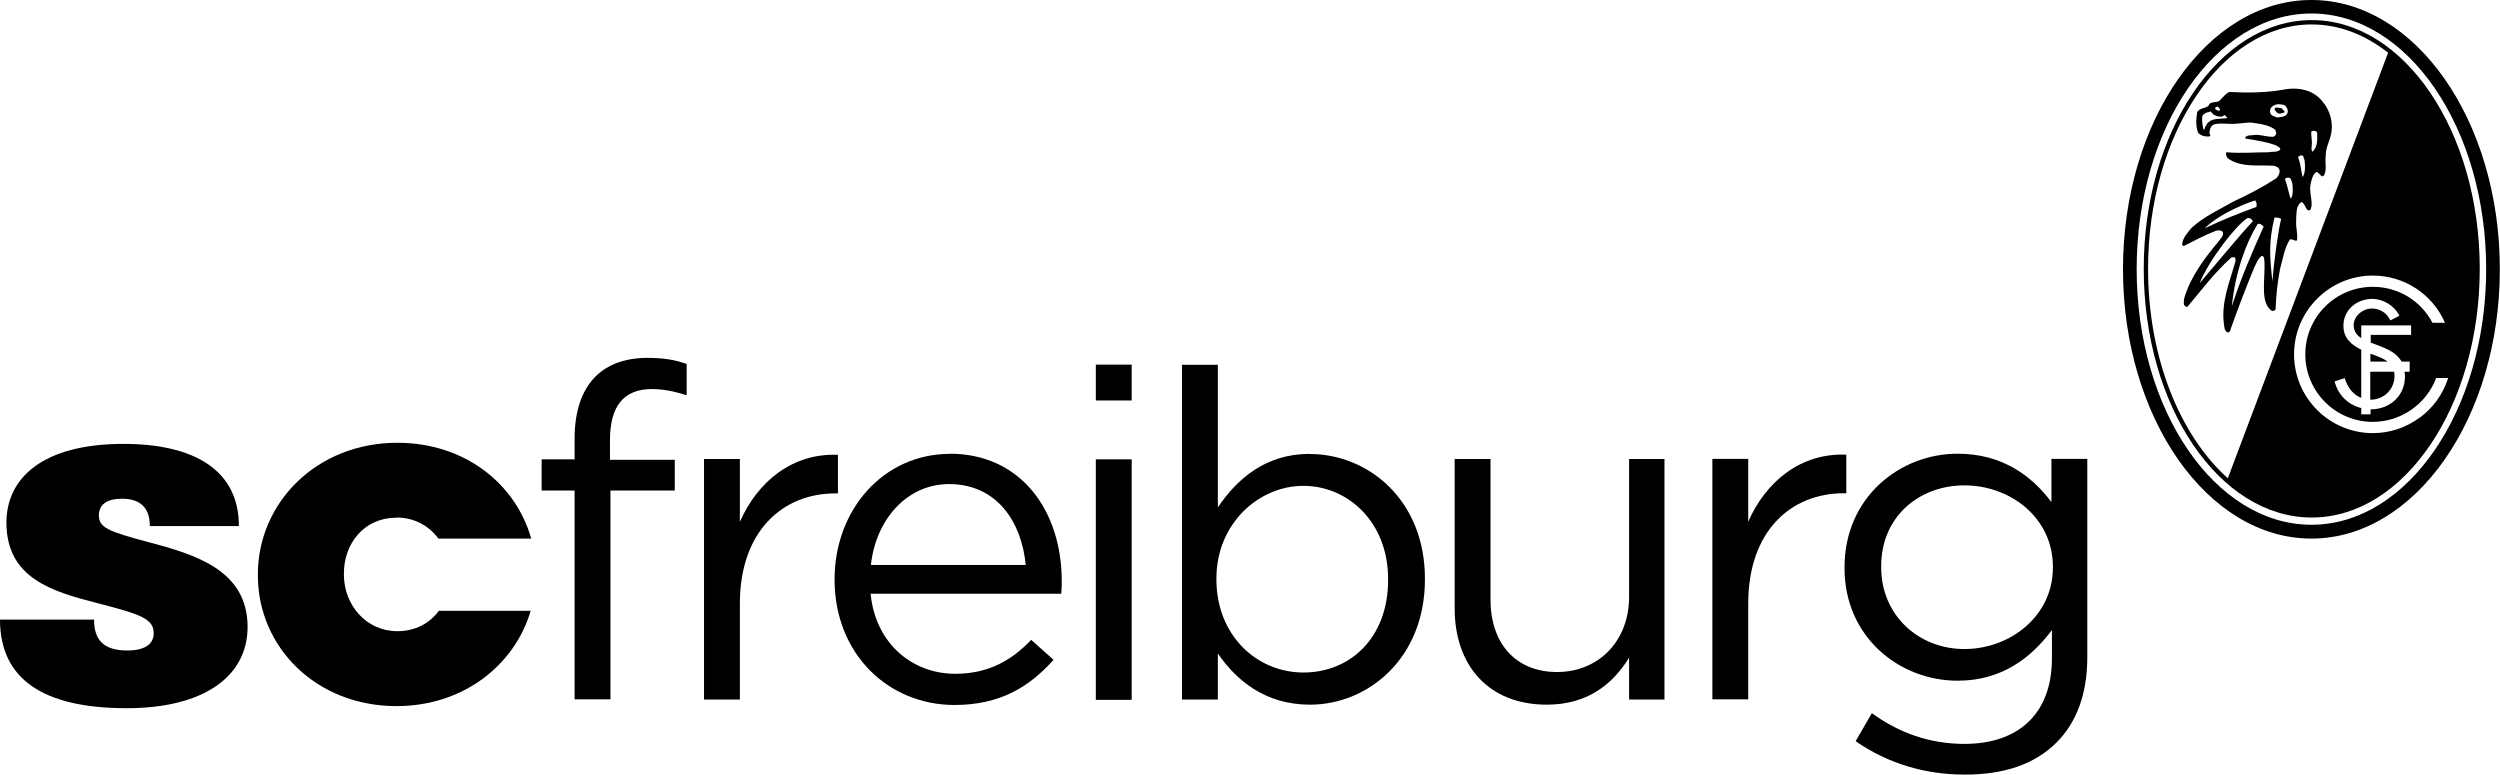
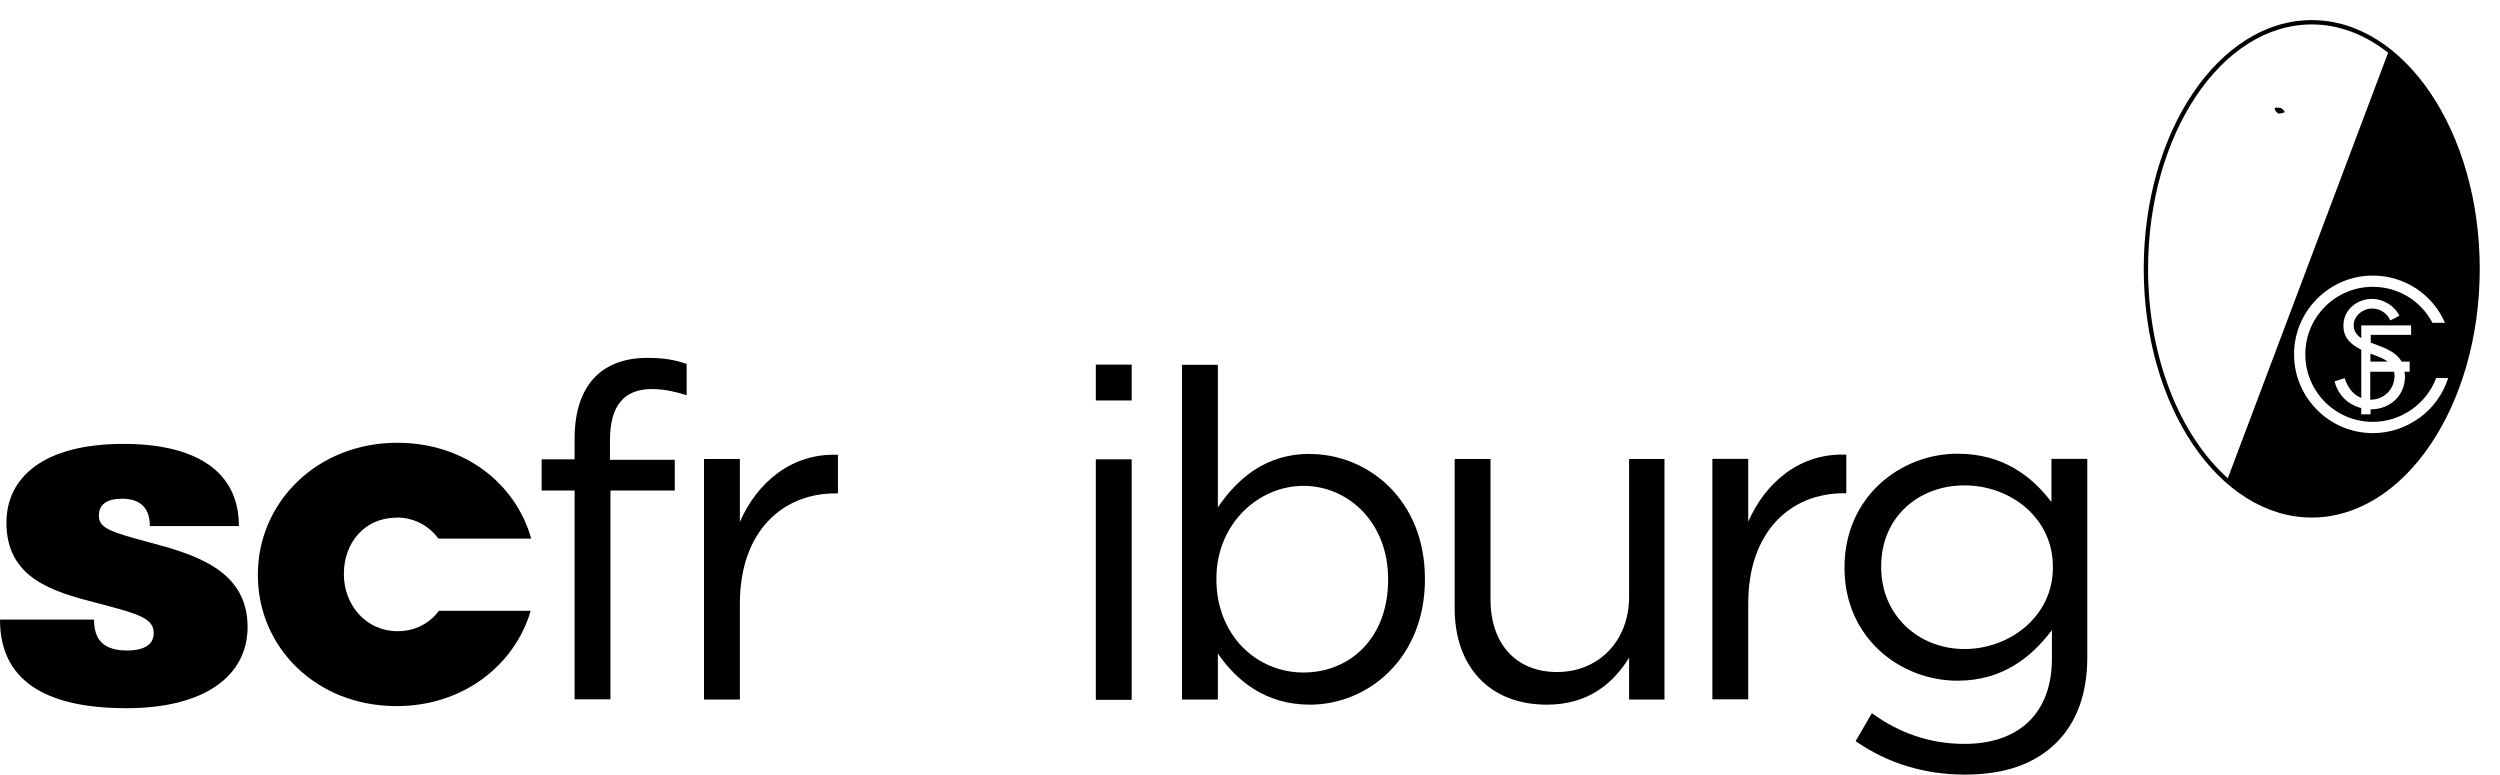
<svg xmlns="http://www.w3.org/2000/svg" id="WAPPEN" viewBox="0 0 155.5 48.19">
  <rect x="68.16" y="28.57" width="2.23" height="14.96" />
  <rect x="68.16" y="22.68" width="2.23" height="2.23" />
  <path d="m37.04,23.42c-.84.84-1.3,2.14-1.3,3.85v1.3h-2.05v1.94h2.05v12.99h2.23v-12.99h4v-1.91h-4.03v-1.22c0-2.14.87-3.18,2.6-3.18.75,0,1.36.14,2.17.38v-1.94c-.72-.26-1.42-.38-2.46-.38-1.36,0-2.46.41-3.21,1.16Z" />
  <path d="m52.12,30.69v-2.4c-2.84-.12-5.01,1.68-6.1,4.17v-3.91h-2.23v14.96h2.23v-5.96c0-4.51,2.66-6.86,5.93-6.86h.17Z" />
-   <path d="m59.09,28.23c-4.14,0-7.18,3.47-7.18,7.81,0,4.66,3.36,7.81,7.46,7.81,2.84,0,4.66-1.13,6.16-2.81l-1.39-1.24c-1.21,1.27-2.66,2.11-4.72,2.11-2.63,0-4.95-1.82-5.27-4.98h11.86c.03-.35.03-.58.03-.78,0-4.4-2.55-7.93-6.97-7.93Zm-4.92,6.91c.32-2.89,2.29-5.03,4.86-5.03,2.95,0,4.51,2.31,4.77,5.03h-9.63Z" />
  <path d="m81.48,28.23c-2.75,0-4.51,1.53-5.73,3.33v-8.87h-2.23v20.82h2.23v-2.86c1.16,1.68,2.95,3.18,5.73,3.18,3.62,0,7.15-2.89,7.15-7.78v-.06c0-4.92-3.56-7.75-7.15-7.75Zm4.86,7.84c0,3.62-2.37,5.76-5.27,5.76s-5.41-2.31-5.41-5.79v-.06c0-3.41,2.63-5.76,5.41-5.76s5.27,2.26,5.27,5.79v.06Z" />
  <path d="m101.33,37.11c0,2.81-1.94,4.69-4.48,4.69s-4.14-1.74-4.14-4.51v-8.74h-2.23v9.29c0,3.56,2.11,5.99,5.73,5.99,2.57,0,4.11-1.3,5.12-2.92v2.6h2.2v-14.96h-2.2v8.56Z" />
  <path d="m114.84,28.28c-2.84-.12-5.01,1.68-6.1,4.17v-3.91h-2.23v14.96h2.23v-5.96c0-4.51,2.66-6.86,5.93-6.86h.17v-2.4Z" />
  <path d="m127.6,31.23c-1.22-1.62-3.04-3.01-5.84-3.01-3.56,0-7.03,2.69-7.03,7.06v.06c0,4.31,3.44,7,7.03,7,2.75,0,4.57-1.42,5.87-3.15v1.76c0,3.5-2.14,5.32-5.44,5.32-2.14,0-4.05-.67-5.76-1.91l-1.01,1.74c2,1.39,4.31,2.08,6.8,2.08s4.37-.67,5.7-2c1.22-1.22,1.91-2.98,1.91-5.29v-12.35h-2.23v2.69Zm.09,4.08c0,3.01-2.66,5.06-5.5,5.06s-5.18-2.08-5.18-5.09v-.06c0-3.07,2.34-5.03,5.18-5.03s5.5,2,5.5,5.06v.06Z" />
  <path d="m24.67,32.19c1.09,0,2.01.51,2.6,1.31h5.77c-.96-3.42-4.15-5.96-8.32-5.96-5.03,0-8.68,3.73-8.68,8.19v.06c0,4.46,3.62,8.13,8.62,8.13,4.15,0,7.35-2.54,8.35-5.93h-5.71c-.57.77-1.46,1.27-2.58,1.27-1.94,0-3.33-1.62-3.33-3.53v-.06c0-1.88,1.27-3.47,3.27-3.47Z" />
  <path d="m9.16,33.7c-2.4-.64-3.01-.88-3.01-1.64,0-.67.49-1.04,1.43-1.04,1.1,0,1.74.52,1.74,1.7h5.54c0-3.47-2.77-5.11-7.18-5.11-4.99,0-7.28,2.1-7.28,4.9,0,3.47,2.89,4.29,5.6,4.99,2.71.7,3.56.97,3.56,1.89,0,.67-.55,1.07-1.64,1.07-1.43,0-2.07-.61-2.07-1.92H0c0,3.74,2.74,5.51,7.88,5.51,4.84,0,7.52-2.01,7.52-5.05,0-3.53-3.23-4.51-6.24-5.3Z" />
-   <path d="m143.77,0c-6.46,0-11.72,7.51-11.72,16.75s5.26,16.75,11.72,16.75,11.72-7.51,11.72-16.75S150.24,0,143.77,0Zm0,32.64c-5.99,0-10.87-7.13-10.87-15.9s4.88-15.9,10.87-15.9,10.87,7.13,10.87,15.9-4.88,15.9-10.87,15.9Z" />
  <path d="m143.79,1.25c-5.76,0-10.45,6.94-10.45,15.47s4.69,15.47,10.45,15.47,10.45-6.94,10.45-15.47-4.69-15.47-10.45-15.47Zm-10.18,15.47c0-8.38,4.57-15.2,10.18-15.2,1.71,0,3.33.64,4.75,1.76l-9.97,26.47c-2.97-2.66-4.96-7.5-4.96-13.03Zm16.9,9.25c-.85.63-1.86.97-2.92.97-2.7,0-4.9-2.2-4.9-4.9s2.2-4.9,4.9-4.9c1.94,0,3.7,1.14,4.48,2.92v.02s-.77,0-.77,0h0c-.73-1.39-2.15-2.24-3.71-2.24-2.32,0-4.2,1.88-4.2,4.2s1.88,4.2,4.2,4.2c1.74,0,3.33-1.1,3.94-2.73h0s.74,0,.74,0v.02c-.31.97-.93,1.84-1.76,2.45Zm-1.15-3.48h.52v.63h-.32c.01.09.03.19.03.29,0,1.21-.94,2.05-2.12,2.05,0,0-.01,0-.02,0v.31h0c-.15,0-.45,0-.58,0h0v-.39c-.81-.2-1.44-.8-1.66-1.66l.63-.2c.18.58.52,1.03,1.03,1.23v-3c-.61-.3-1.11-.71-1.11-1.49,0-1,.84-1.67,1.8-1.67.67,0,1.4.44,1.68,1.05l-.56.29c-.21-.46-.64-.74-1.15-.74-.56,0-1.13.46-1.13,1.03,0,.38.19.63.47.81v-.79h3.1v.59h-2.51v.48c.69.27,1.52.49,1.92,1.18Z" />
  <path d="m147.44,22.49h1.07c-.24-.18-.54-.3-.85-.41-.07-.03-.15-.05-.22-.08v.49Z" />
  <path d="m147.44,24.86s.01,0,.02,0c.83,0,1.48-.66,1.48-1.48,0-.1-.01-.18-.03-.26h-1.48v1.74Z" />
-   <path d="m144.55,6.44c-.57-.86-1.62-1.06-2.59-.85-1.08.18-2.19.19-3.29.13-.23.1-.37.3-.54.46-.18.3-.61.04-.75.38-.21.22-.61.13-.72.45-.07.42-.09.87.07,1.26.18.18.45.24.7.22.13-.07-.03-.16,0-.26.02-.2.09-.43.31-.5.29-.07.6-.04.91-.03.47.03.92-.07,1.34-.08.53.08,1.09.12,1.53.45.04.09.07.17.06.27-.04.07-.08.12-.15.16-.39.04-.77-.13-1.18-.11-.19.05-.44-.02-.58.14-.03.03,0,.07,0,.09.66.11,1.32.2,1.92.43.09.09.26.1.24.26-.2.19-.49.1-.72.16-.83,0-1.75.08-2.61,0l-.04.03c-.02.13.03.25.12.35.63.47,1.51.45,2.28.44.3.04.7-.07.9.21.09.22-.03.43-.16.58-.87.57-1.78,1.04-2.71,1.47-.88.51-1.81.92-2.58,1.63-.24.3-.55.61-.58,1.02.02.04.04.11.1.1.67-.33,1.32-.69,2.02-.95.12-.03.27-.04.38.04.15.23-.1.42-.22.61-.89,1.06-1.77,2.23-2.15,3.55-.02.16-.07.35.04.48.05.04.11.08.17.04.88-1.05,1.7-2.15,2.74-3.07h.17c.1.05.05.14.07.24-.35,1.25-.91,2.55-.72,3.93.03.2.03.46.26.51.13-.03.15-.18.18-.28.46-1.28.94-2.55,1.46-3.8.13-.24.21-.51.43-.67.01.01.04,0,.04-.02.15.04.13.24.15.36.03.61-.06,1.28-.03,1.93.03.41.11.87.48,1.13.09.04.19-.01.24-.09.03-.83.12-1.69.28-2.52.18-.61.26-1.27.6-1.81.06-.03.12-.04.18,0,.09,0,.19.11.27.04.07-.37-.07-.75-.05-1.14,0-.35.02-.93.14-1.02.03-.1.11-.2.21-.22.19.1.2.33.35.48.05.05.14.05.18,0,.05-.08.07-.17.08-.27.03-.46-.17-.92-.05-1.37.06-.27.12-.54.34-.71.14,0,.22.18.32.24.07.07.15-.01.18-.06.17-.38.03-.77.09-1.19-.01-.51.25-.91.34-1.38.13-.65-.05-1.37-.46-1.9Zm-6.75.25s.08-.06.13-.06c.08.06.14.11.16.21-.02.07-.13.04-.18.03-.04-.06-.19-.09-.11-.18Zm-.51.98c-.04.12-.17.23-.16.37-.04,0-.08.02-.09-.03-.04-.26-.11-.54-.04-.82.12-.18.32-.2.5-.26.08.05.12.18.23.22.15.09.31.12.47.1.08,0,.13-.13.21-.07l.13.16c-.41.08-.95-.03-1.24.34Zm-.18,6.55c1.02-1.01,2.9-1.69,3.16-1.75.1.11.11.27.08.4-1.09.4-2.2.84-3.24,1.34Zm-.29,3.38c.62-1.48,2.22-3.54,2.96-4.03.17-.04.29.07.35.19-.85.9-2.22,2.58-3.3,3.84Zm2,1.44c.22-2.15.89-3.96,1.61-5.11.14-.05.28.07.37.16-.76,1.72-1.32,2.97-1.98,4.95Zm2.8-11.74c-.13-.06-.33-.08-.4-.25-.05-.08-.02-.2,0-.28.09-.18.3-.28.49-.29.18.02.42,0,.52.21.06.09.1.24.05.35-.12.26-.43.23-.66.27Zm-.28,10.17c-.16-1.46-.24-2.4.13-3.93.14-.04.36.03.42.08-.15.51-.46,2.64-.54,3.84Zm1.16-5.12c-.06-.04-.06-.14-.09-.2-.09-.32-.16-.69-.29-1.01.08-.1.22-.12.33-.06.08.12.1.23.14.36.02.31.06.64-.09.91Zm.72-1.34c-.1-.39-.11-.81-.27-1.2-.02-.09.08-.1.12-.13.05-.01.1-.02.16,0,.07.04.03.13.08.18.07.17.06.57.06.57,0,.2-.04.45-.15.58Zm.6-1.57h0s0-.01,0-.01c-.08-.14-.03-.31-.02-.5,0-.26-.05-.49-.04-.74.11-.09.35-.07.37.09.01.4.03.91-.31,1.16Z" />
  <path d="m141.9,6.73c-.1-.02-.22-.04-.33-.04-.04,0-.07.02-.08.06-.03.1.08.18.15.26.14.13.31,0,.47-.02-.02-.12-.12-.16-.21-.26Z" />
</svg>